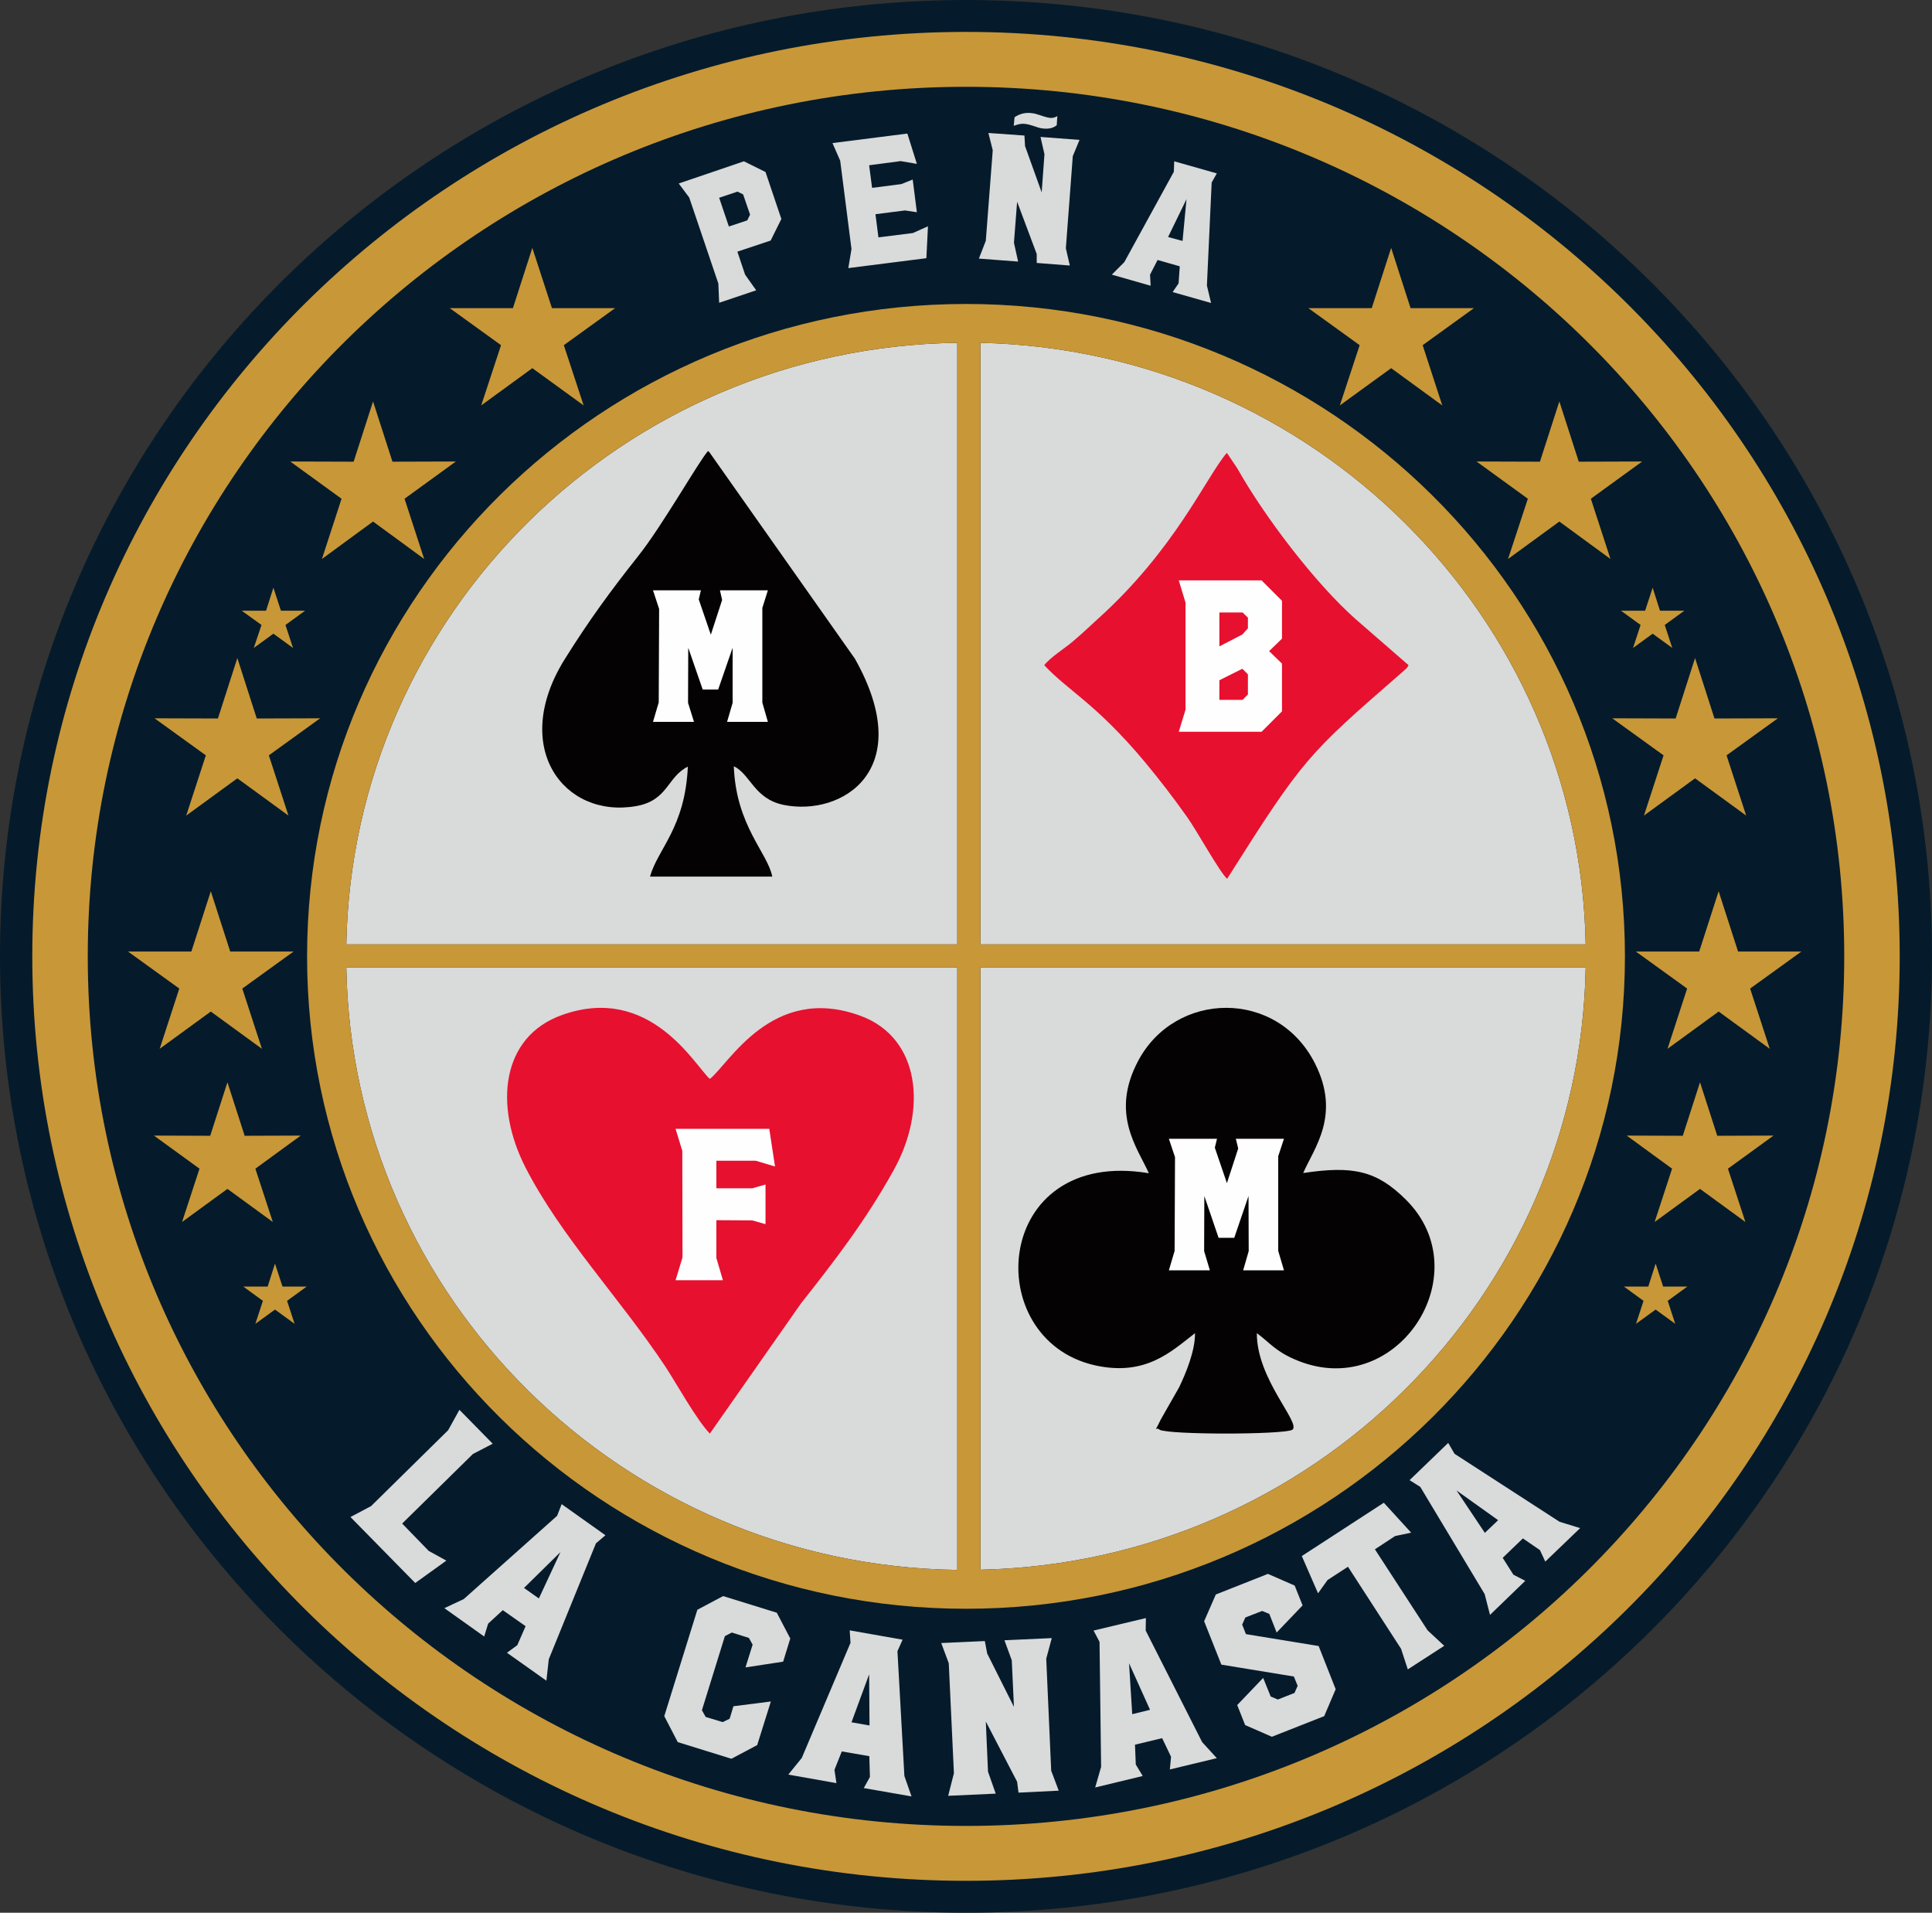
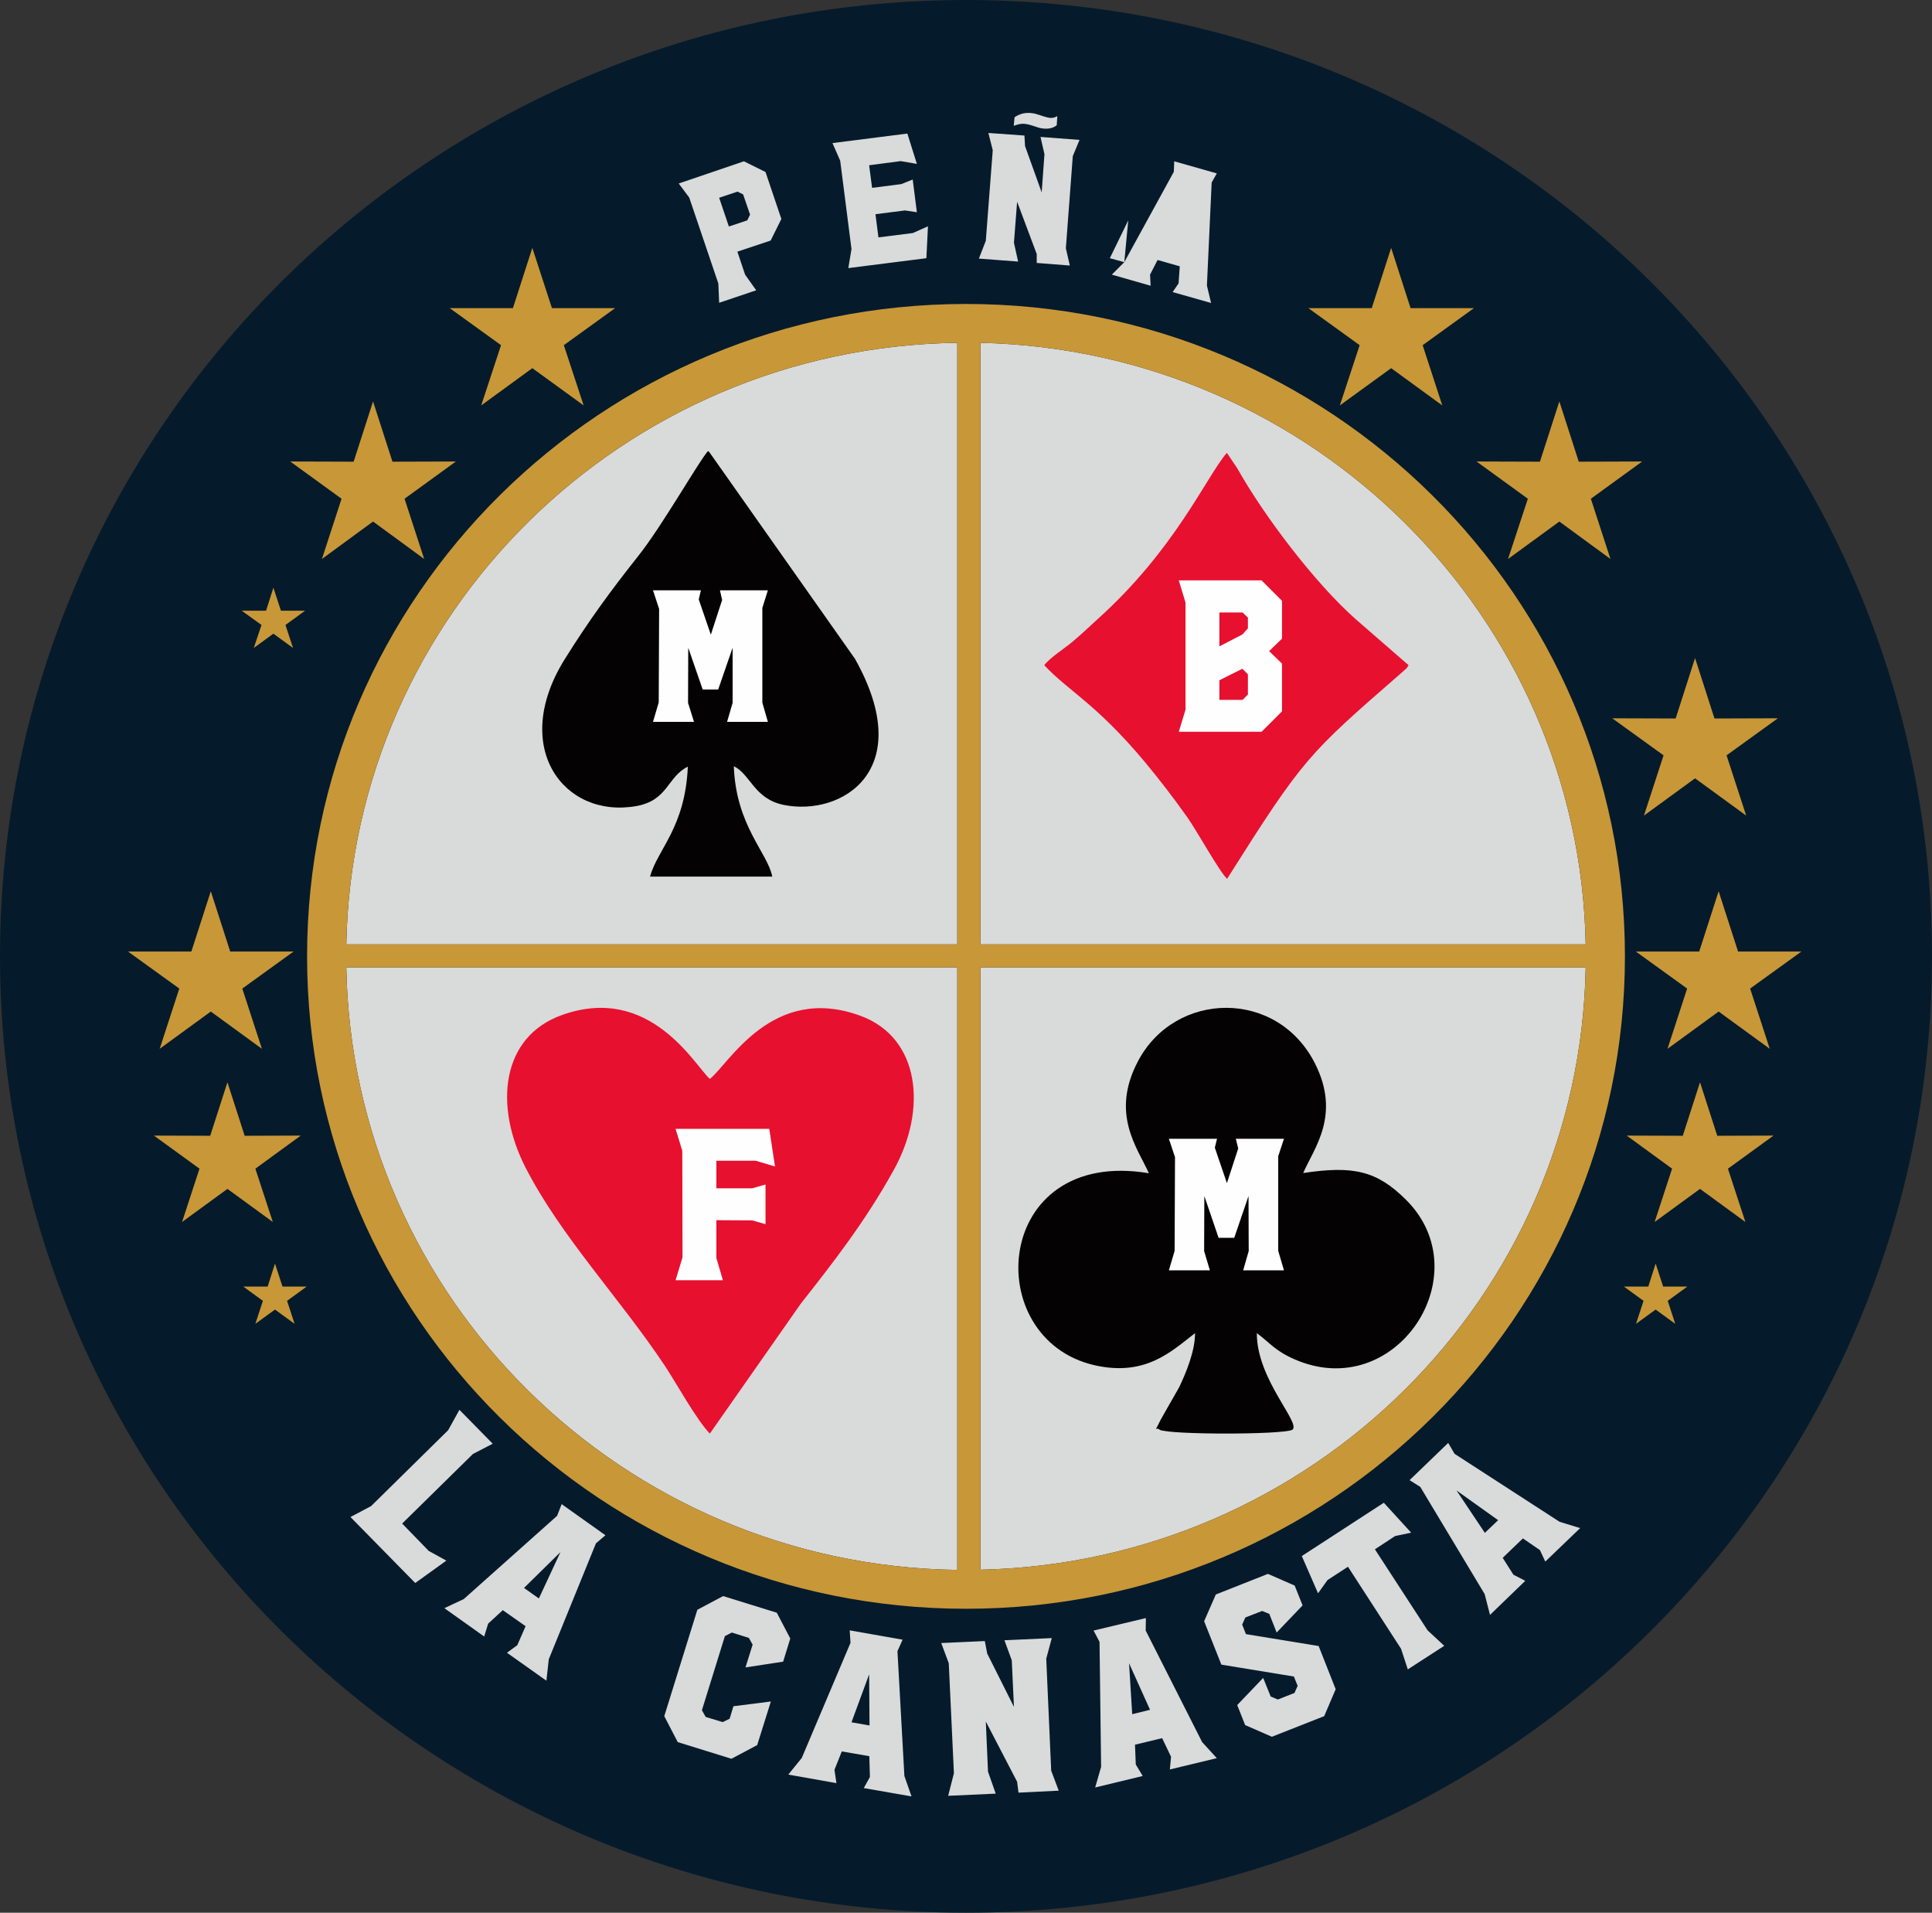
<svg xmlns="http://www.w3.org/2000/svg" xml:space="preserve" width="100mm" height="98.986mm" version="1.1" style="shape-rendering:geometricPrecision; text-rendering:geometricPrecision; image-rendering:optimizeQuality; fill-rule:evenodd; clip-rule:evenodd" viewBox="0 0 9752 9653">
  <rect x="0" y="0" width="9752" height="9653" fill="#333333" stroke="none" />
  <defs>
    <style type="text/css">
   
    .fil7 {fill:#FEFEFE}
    .fil6 {fill:#FEFEFE}
    .fil2 {fill:#D9DADA}
    .fil1 {fill:#D9DADA}
    .fil4 {fill:#040203}
    .fil0 {fill:#051B2B}
    .fil5 {fill:#C89738}
    .fil3 {fill:#E7102F}
   
  </style>
  </defs>
  <g id="Capa_x0020_1">
    <g id="_1283597072">
      <path class="fil0" d="M4876 0c2693,0 4876,2161 4876,4826 0,2666 -2183,4827 -4876,4827 -2693,0 -4876,-2161 -4876,-4827 0,-2665 2183,-4826 4876,-4826z" />
      <path class="fil1" d="M4949 1730l0 3036 3055 0c-32,-1659 -1381,-2998 -3055,-3036zm0 3152l0 3040c1675,-37 3025,-1379 3055,-3040l-3055 0zm-117 3041l0 -3041 -3084 0c30,1670 1395,3018 3084,3041zm0 -3157l0 -3036c-1687,23 -3052,1368 -3084,3036l3084 0z" />
-       <path class="fil2" d="M3626 1431l-147 -434 -53 -71 329 -112 109 54 80 237 -54 109 -168 56 39 116 56 79 -187 63 -4 -97zm146 -319l14 -29 -35 -102 -28 -14 -93 31 49 145 93 -31zm526 145l-57 -446 -39 -89 378 -48 48 153 -82 -14 -159 21 15 114 148 -19 57 -23 21 165 -60 -9 -149 19 15 117 174 -22 76 -34 -8 161 -394 50 16 -96zm678 -42l35 -457 -22 -87 182 13 3 53 84 234 14 -193 -20 -87 197 15 -34 82 -35 465 20 87 -167 -13 0 -45 -99 -264 -16 207 21 95 -198 -15 35 -90zm145 -623c9,-7 20,-12 34,-17 13,-4 28,-6 45,-5 13,1 25,3 35,7 5,1 14,4 29,9 15,5 27,8 36,9 13,1 25,-2 37,-9l-3 46c-16,13 -37,19 -64,17 -13,-1 -27,-4 -40,-9 -26,-9 -45,-14 -58,-15 -16,-2 -34,2 -55,10l4 -43zm554 731l250 -456 2 -53 215 61 -26 46 -24 520 21 88 -194 -55 30 -44 6 -86 -112 -32 -38 74 3 56 -196 -56 63 -63zm294 -107l20 -211 -93 191 73 20z" />
+       <path class="fil2" d="M3626 1431l-147 -434 -53 -71 329 -112 109 54 80 237 -54 109 -168 56 39 116 56 79 -187 63 -4 -97zm146 -319l14 -29 -35 -102 -28 -14 -93 31 49 145 93 -31zm526 145l-57 -446 -39 -89 378 -48 48 153 -82 -14 -159 21 15 114 148 -19 57 -23 21 165 -60 -9 -149 19 15 117 174 -22 76 -34 -8 161 -394 50 16 -96zm678 -42l35 -457 -22 -87 182 13 3 53 84 234 14 -193 -20 -87 197 15 -34 82 -35 465 20 87 -167 -13 0 -45 -99 -264 -16 207 21 95 -198 -15 35 -90zm145 -623c9,-7 20,-12 34,-17 13,-4 28,-6 45,-5 13,1 25,3 35,7 5,1 14,4 29,9 15,5 27,8 36,9 13,1 25,-2 37,-9l-3 46c-16,13 -37,19 -64,17 -13,-1 -27,-4 -40,-9 -26,-9 -45,-14 -58,-15 -16,-2 -34,2 -55,10l4 -43zm554 731l250 -456 2 -53 215 61 -26 46 -24 520 21 88 -194 -55 30 -44 6 -86 -112 -32 -38 74 3 56 -196 -56 63 -63zl20 -211 -93 191 73 20z" />
      <path class="fil2" d="M1873 7601l389 -383 57 -103 168 171 -100 52 -357 351 134 138 89 49 -157 113 -327 -333 104 -55zm468 469l471 -420 23 -59 221 157 -48 41 -238 585 -12 108 -199 -141 52 -38 42 -96 -115 -81 -74 68 -20 65 -201 -143 98 -46zm379 -3l109 -234 -184 181 75 53zm633 594l167 -537 130 -69 271 84 68 130 -36 117 -190 29 36 -115 -19 -34 -86 -27 -35 18 -116 374 19 34 86 26 35 -17 19 -63 189 -24 -69 220 -130 69 -271 -84 -68 -131zm694 211l246 -581 -4 -63 267 47 -26 58 35 630 36 103 -241 -42 31 -56 -3 -105 -139 -24 -37 93 10 67 -243 -43 68 -84zm342 -164l-2 -258 -89 242 91 16zm426 241l-26 -555 -38 -102 220 -10 12 63 135 269 -11 -235 -37 -101 239 -11 -28 104 25 565 38 101 -203 10 -7 -55 -158 -304 11 253 39 111 -240 11 29 -114zm743 -32l-8 -631 -30 -57 264 -63 -1 63 285 563 74 81 -237 57 6 -64 -45 -94 -137 33 4 100 35 58 -240 58 30 -104zm247 -288l-106 -235 16 257 90 -22zm480 77l-40 -101 131 -137 38 94 36 15 84 -33 16 -36 -19 -47 -366 -60 -87 -219 59 -135 263 -104 135 59 40 100 -131 137 -37 -94 -36 -15 -85 33 -16 36 19 48 367 60 86 218 -58 136 -264 104 -135 -59zm787 -385l-268 -414 -103 67 -48 67 -82 -188 414 -269 138 151 -81 17 -102 67 266 409 84 78 -184 119 -34 -104zm422 -276l-325 -541 -54 -34 195 -188 32 55 530 343 104 32 -176 169 -27 -58 -86 -59 -102 98 54 85 60 31 -178 172 -27 -105zm68 -373l-210 -150 143 214 67 -64z" />
      <path class="fil3" d="M3583 7235l460 -657c161,-204 324,-413 467,-671 172,-307 135,-671 -168,-781 -446,-163 -664,246 -759,319 -75,-66 -300,-481 -745,-323 -308,109 -346,457 -185,771 179,349 478,661 705,1003 56,85 158,270 225,339z" />
      <path class="fil4" d="M5799 5921c-788,-132 -856,836 -274,969 257,58 387,-69 507,-162 1,90 -47,204 -80,273l-94 165c-35,75 -25,30 -4,50 53,25 615,25 669,0 47,-33 -180,-254 -179,-488 64,47 92,89 188,131 513,227 944,-429 564,-805 -147,-146 -266,-172 -518,-134 54,-125 192,-292 59,-554 -191,-376 -704,-366 -892,-12 -142,267 -3,439 54,567z" />
      <path class="fil4" d="M3472 3869c-14,309 -152,415 -191,555l617 0c-22,-119 -183,-256 -194,-557 84,40 102,164 251,195 293,60 678,-174 360,-738l-733 -1040c-1,-2 -5,-6 -8,-8 -45,49 -233,381 -354,532 -137,173 -245,320 -369,518 -278,445 -5,807 361,742 161,-29 155,-147 260,-199z" />
      <path class="fil3" d="M5271 3357c122,131 260,192 509,490 77,93 141,176 214,279 45,63 164,278 200,309 386,-611 409,-629 875,-1035 3,-3 14,-12 17,-15 22,-22 7,-1 24,-28l-268 -233c-201,-178 -458,-514 -597,-761l-45 -67c-1,-3 -5,-7 -8,-10 -104,122 -260,486 -650,837 -44,40 -80,75 -130,117 -38,32 -111,78 -141,117z" />
-       <path class="fil5" d="M4876 438c2448,0 4433,1965 4433,4388 0,2424 -1985,4389 -4433,4389 -2449,0 -4433,-1965 -4433,-4389 0,-2423 1984,-4388 4433,-4388zm0 -277c2603,0 4713,2089 4713,4665 0,2577 -2110,4666 -4713,4666 -2603,0 -4713,-2089 -4713,-4666 0,-2576 2110,-4665 4713,-4665z" />
      <g>
        <polygon class="fil5" points="2687,1251 2786,1555 3105,1555 2846,1742 2946,2046 2687,1858 2429,2046 2529,1742 2270,1555 2589,1555 " />
        <polygon class="fil5" points="1883,2026 1981,2330 2301,2329 2042,2517 2141,2821 1883,2632 1625,2821 1724,2517 1465,2329 1785,2330 " />
-         <polygon class="fil5" points="1198,3321 1296,3626 1616,3625 1357,3812 1456,4116 1198,3928 940,4116 1039,3812 780,3625 1100,3626 " />
        <polygon class="fil5" points="1064,4498 1162,4802 1482,4802 1223,4989 1322,5293 1064,5105 806,5293 905,4989 646,4802 966,4802 " />
        <polygon class="fil5" points="1380,2966 1418,3082 1540,3082 1441,3154 1479,3270 1380,3198 1281,3270 1320,3154 1220,3082 1343,3082 " />
        <polygon class="fil5" points="1148,5462 1235,5732 1518,5731 1289,5898 1377,6167 1148,6000 919,6167 1007,5898 777,5731 1061,5732 " />
        <polygon class="fil5" points="1388,6377 1426,6493 1548,6493 1449,6565 1487,6681 1388,6609 1289,6681 1327,6565 1228,6493 1351,6493 " />
      </g>
      <g>
        <polygon class="fil5" points="7022,1251 7120,1555 7440,1555 7181,1742 7280,2046 7022,1858 6763,2046 6863,1742 6604,1555 6924,1555 " />
        <polygon class="fil5" points="7871,2026 7969,2330 8289,2329 8030,2517 8129,2821 7871,2632 7612,2821 7712,2517 7453,2329 7773,2330 " />
        <polygon class="fil5" points="8556,3321 8654,3626 8974,3625 8715,3812 8814,4116 8556,3928 8298,4116 8397,3812 8138,3625 8458,3626 " />
        <polygon class="fil5" points="8675,4498 8773,4802 9093,4802 8834,4989 8933,5293 8675,5105 8417,5293 8516,4989 8257,4802 8577,4802 " />
-         <polygon class="fil5" points="8342,2966 8379,3082 8502,3082 8403,3154 8441,3270 8342,3198 8243,3270 8281,3154 8182,3082 8304,3082 " />
        <polygon class="fil5" points="8581,5462 8668,5732 8952,5731 8722,5898 8810,6167 8581,6000 8352,6167 8440,5898 8211,5731 8494,5732 " />
        <polygon class="fil5" points="8357,6377 8395,6493 8517,6493 8418,6565 8456,6681 8357,6609 8258,6681 8296,6565 8197,6493 8320,6493 " />
      </g>
      <path class="fil5" d="M4949 1730l0 3036 3055 0c-32,-1659 -1381,-2998 -3055,-3036zm0 3152l0 3040c1675,-37 3025,-1379 3055,-3040l-3055 0zm-117 3041l0 -3041 -3084 0c30,1670 1395,3018 3084,3041zm0 -3157l0 -3036c-1687,23 -3052,1368 -3084,3036l3084 0zm44 -3232c1837,0 3326,1474 3326,3292 0,1819 -1489,3293 -3326,3293 -1837,0 -3326,-1474 -3326,-3293 0,-1818 1489,-3292 3326,-3292z" />
      <polygon class="fil6" points="3325,3545 3327,3073 3296,2979 3538,2979 3527,3025 3588,3203 3645,3028 3634,2979 3876,2979 3848,3068 3848,3546 3876,3643 3670,3643 3698,3547 3698,3269 3625,3480 3547,3480 3474,3269 3473,3547 3503,3643 3296,3643 " />
      <polygon class="fil6" points="5929,6313 5931,5840 5900,5747 6143,5747 6132,5792 6193,5971 6250,5796 6238,5747 6481,5747 6452,5835 6452,6313 6481,6411 6275,6411 6303,6314 6302,6036 6230,6247 6151,6247 6079,6036 6078,6314 6107,6411 5900,6411 " />
      <path class="fil7" d="M5984 3582l0 -541 -34 -112 418 0 103 103 0 191 -65 63 65 63 0 241 -103 103 -418 0 34 -111zm287 -380l28 -31 0 -54 -27 -26 -117 0 0 171 116 -60zm1 330l27 -27 0 -102 -28 -28 -116 58 0 99 117 0z" />
      <polygon class="fil7" points="3445,6346 3444,5808 3410,5697 3883,5697 3912,5887 3815,5858 3616,5858 3616,5997 3797,5997 3864,5978 3864,6178 3797,6159 3616,6158 3616,6349 3649,6461 3410,6461 " />
    </g>
  </g>
</svg>